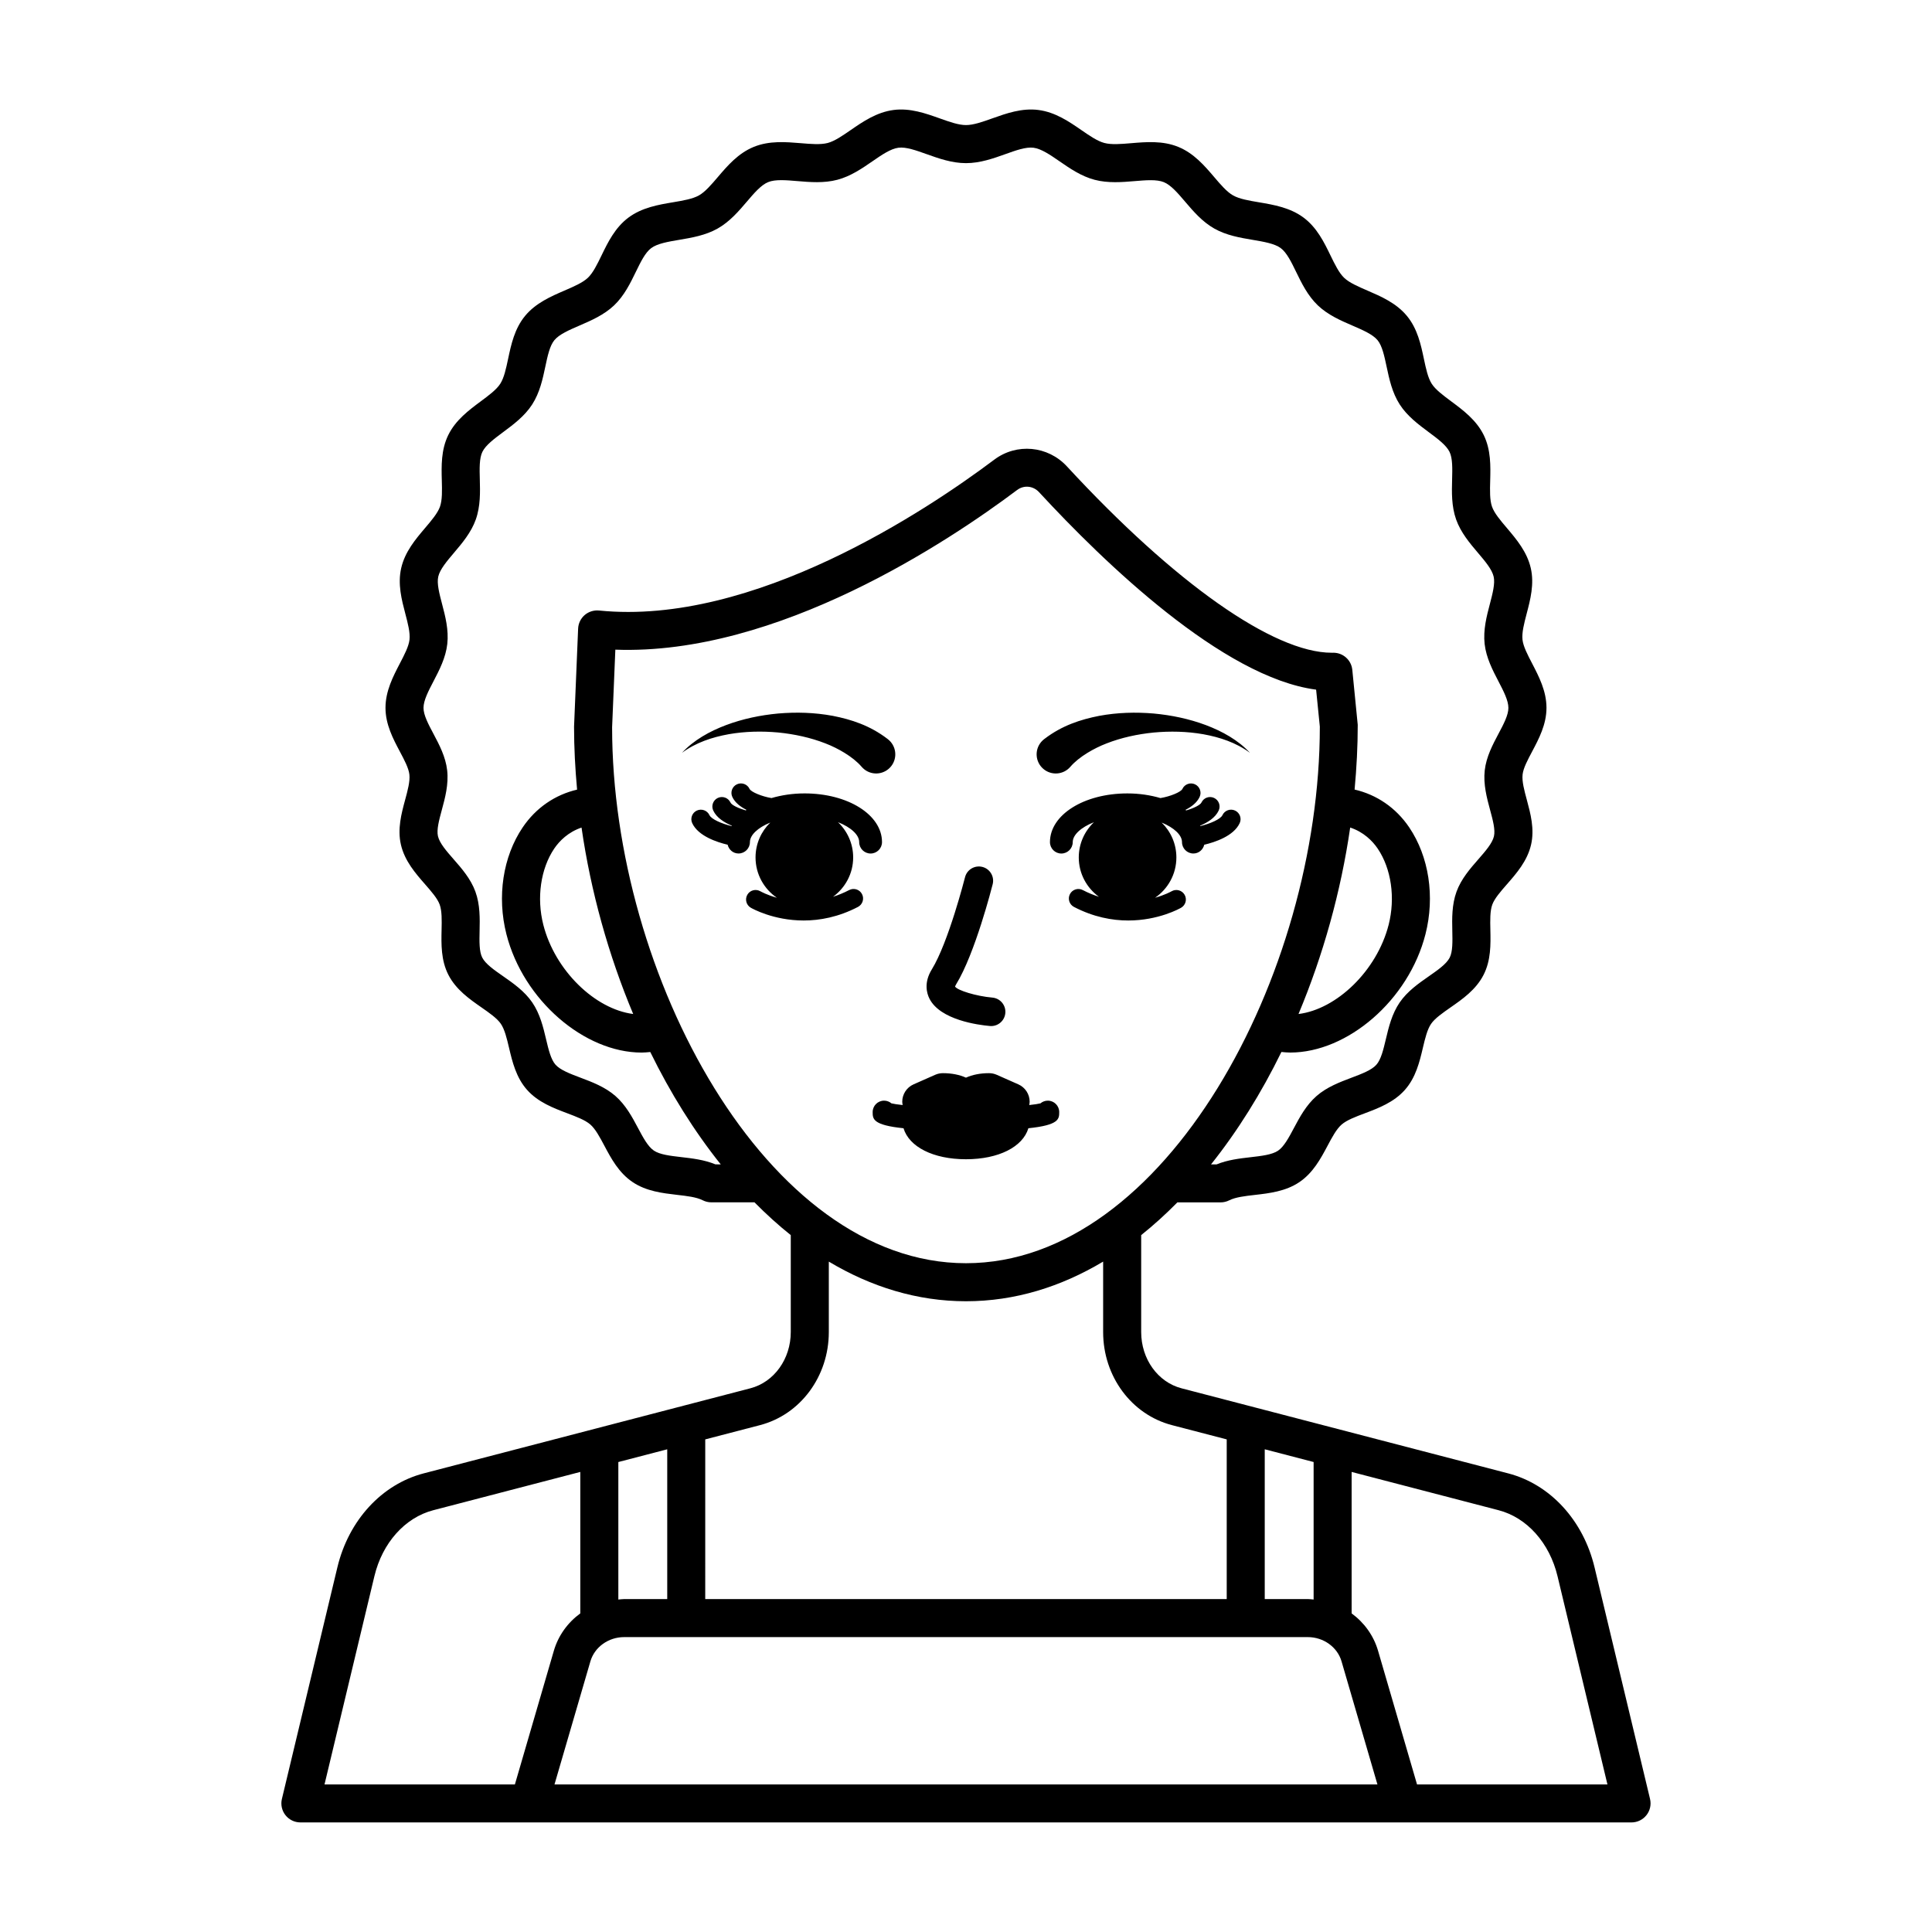
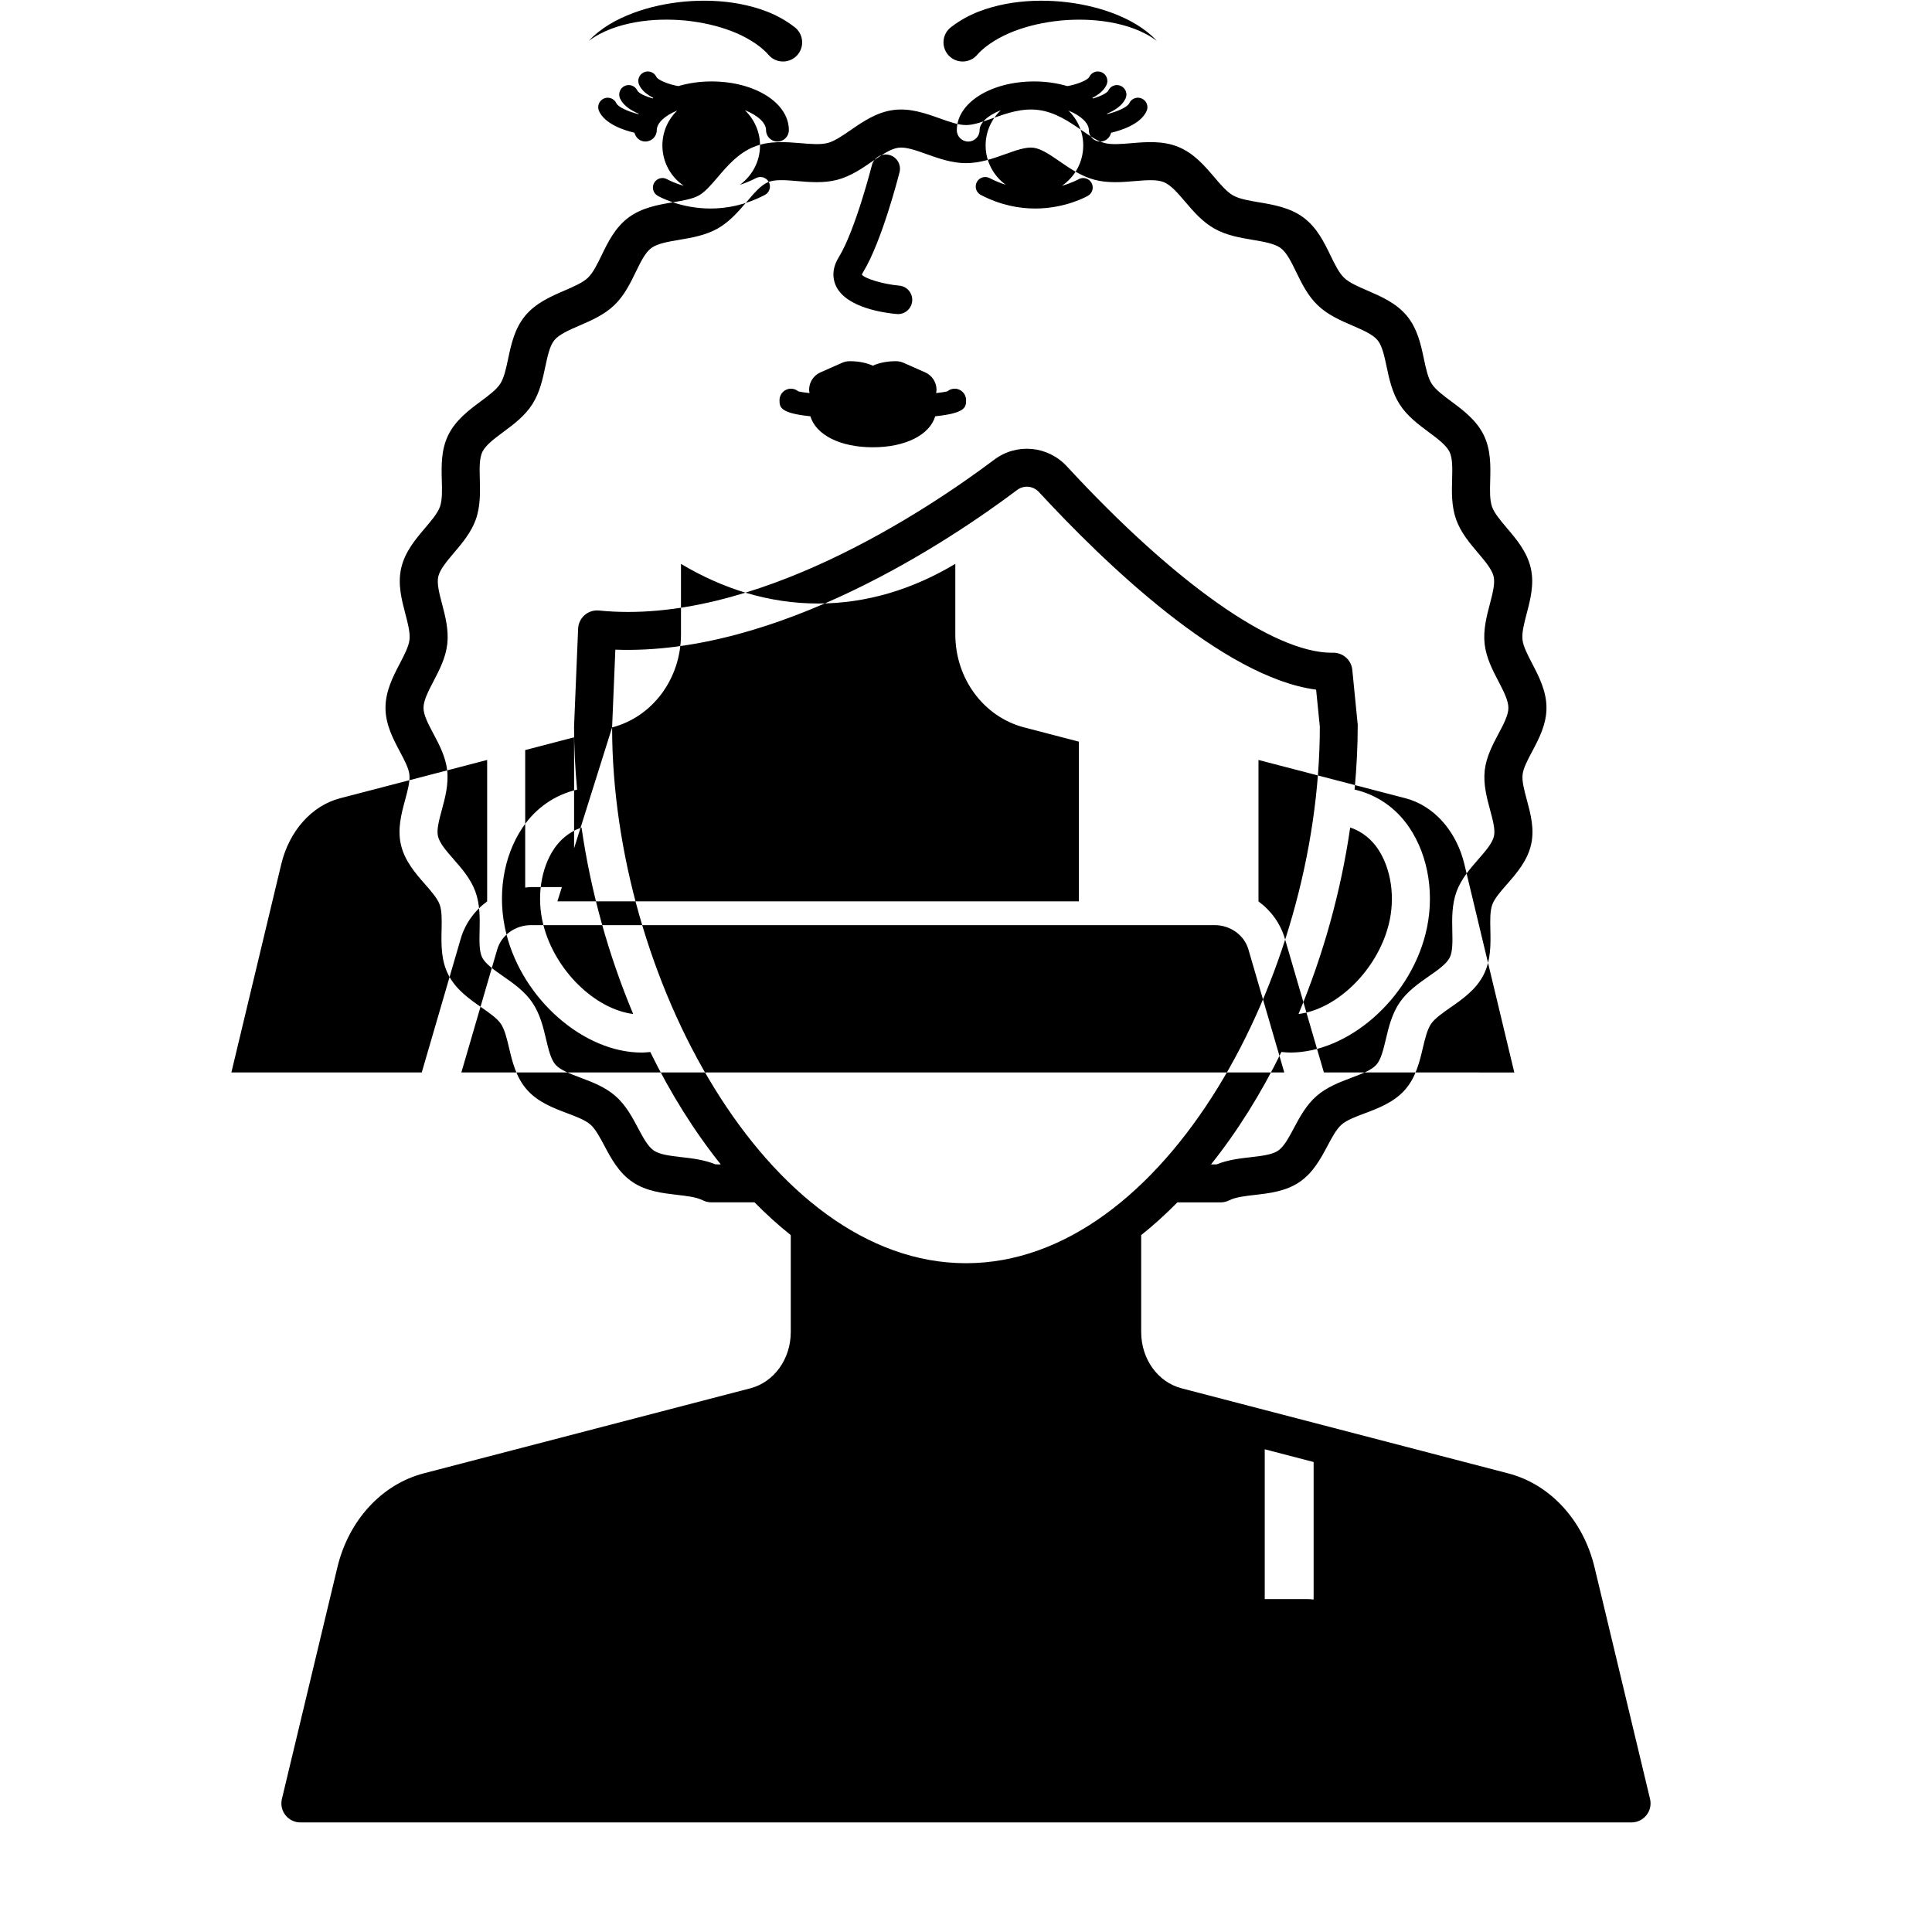
<svg xmlns="http://www.w3.org/2000/svg" fill="#000000" width="800px" height="800px" version="1.1" viewBox="144 144 512 512">
-   <path d="m581.28 620.75-14.711-61.398c-2.981-12.449-11.742-21.988-22.867-24.887l-86.562-22.543c-6.312-1.637-10.715-7.773-10.715-14.918v-25.688c3.312-2.637 6.508-5.547 9.594-8.672h11.461c0.793 0 1.57-0.188 2.277-0.543 1.656-0.84 4.156-1.133 6.805-1.434 3.812-0.438 8.137-0.934 11.766-3.379 3.664-2.465 5.688-6.269 7.477-9.625 1.211-2.281 2.363-4.438 3.723-5.629 1.367-1.195 3.695-2.07 6.164-3 3.602-1.359 7.684-2.898 10.598-6.18 2.918-3.281 3.91-7.457 4.781-11.141 0.594-2.516 1.16-4.879 2.176-6.371 1-1.461 3.016-2.863 5.152-4.356 3.164-2.199 6.746-4.695 8.754-8.621 1.984-3.867 1.891-8.133 1.812-11.898-0.059-2.59-0.113-5.039 0.508-6.738 0.59-1.617 2.188-3.449 3.883-5.387 2.527-2.887 5.391-6.164 6.391-10.473 0.965-4.18-0.145-8.27-1.117-11.883-0.684-2.531-1.332-4.922-1.125-6.742 0.188-1.684 1.32-3.812 2.516-6.062 1.785-3.367 3.812-7.18 3.812-11.602 0-4.445-2.016-8.316-3.793-11.734-1.215-2.336-2.367-4.539-2.562-6.32-0.211-1.879 0.43-4.32 1.105-6.906 0.965-3.672 2.062-7.836 1.086-12.074-0.988-4.32-3.824-7.66-6.32-10.609-1.719-2.023-3.34-3.934-3.945-5.648-0.629-1.773-0.562-4.285-0.488-6.941 0.098-3.805 0.215-8.109-1.711-12.047-1.949-3.977-5.477-6.602-8.586-8.914-2.148-1.598-4.184-3.109-5.188-4.668-1.02-1.586-1.539-4.035-2.09-6.633-0.789-3.734-1.684-7.969-4.496-11.367-2.82-3.418-6.867-5.164-10.441-6.707-2.481-1.07-4.82-2.082-6.188-3.383-1.371-1.309-2.469-3.566-3.633-5.957-1.676-3.453-3.578-7.367-7.144-10.02-3.57-2.648-7.938-3.387-11.785-4.039-2.676-0.453-5.207-0.879-6.879-1.828-1.656-0.934-3.285-2.848-5.012-4.875-2.516-2.949-5.363-6.293-9.516-7.984-4.117-1.684-8.543-1.309-12.422-0.984-2.715 0.23-5.277 0.449-7.168-0.055-1.836-0.484-3.906-1.91-6.098-3.422-3.223-2.223-6.879-4.742-11.371-5.32-4.375-0.566-8.527 0.914-12.184 2.215-2.574 0.918-5.012 1.785-7.008 1.785s-4.43-0.867-7.008-1.789c-3.652-1.301-7.805-2.781-12.176-2.211-4.488 0.582-8.145 3.098-11.367 5.32-2.191 1.512-4.262 2.941-6.094 3.426-1.895 0.492-4.453 0.281-7.164 0.051-3.891-0.32-8.301-0.699-12.422 0.98-4.156 1.691-7.004 5.035-9.52 7.984-1.727 2.023-3.359 3.938-5.012 4.875-1.672 0.945-4.199 1.371-6.875 1.824-3.852 0.648-8.215 1.387-11.781 4.035-3.57 2.652-5.473 6.566-7.152 10.023-1.16 2.387-2.258 4.648-3.633 5.953-1.367 1.301-3.707 2.312-6.188 3.383-3.574 1.543-7.625 3.293-10.449 6.711-2.809 3.402-3.703 7.633-4.496 11.367-0.551 2.598-1.07 5.051-2.094 6.637-1 1.555-3.031 3.066-5.18 4.66-3.113 2.316-6.641 4.938-8.59 8.918-1.93 3.938-1.812 8.242-1.711 12.043 0.074 2.66 0.141 5.168-0.488 6.945-0.609 1.719-2.231 3.629-3.949 5.652-2.5 2.945-5.336 6.285-6.324 10.609-0.973 4.242 0.121 8.402 1.086 12.078 0.68 2.59 1.32 5.031 1.113 6.906-0.203 1.781-1.348 3.984-2.566 6.316-1.777 3.418-3.797 7.289-3.797 11.738 0 4.422 2.027 8.234 3.812 11.598 1.199 2.254 2.328 4.383 2.519 6.07 0.203 1.816-0.445 4.207-1.129 6.734-0.977 3.609-2.082 7.703-1.113 11.875 1 4.309 3.859 7.586 6.387 10.473 1.691 1.934 3.289 3.762 3.879 5.379 0.621 1.703 0.566 4.152 0.508 6.742-0.082 3.766-0.176 8.027 1.805 11.891 2.012 3.926 5.594 6.422 8.754 8.625 2.133 1.484 4.148 2.894 5.144 4.348 1.02 1.492 1.582 3.863 2.176 6.371 0.871 3.684 1.863 7.856 4.777 11.141 2.918 3.281 7 4.82 10.602 6.18 2.469 0.93 4.797 1.812 6.164 3 1.363 1.191 2.508 3.344 3.723 5.625 1.785 3.359 3.812 7.164 7.477 9.629 3.625 2.445 7.949 2.941 11.766 3.387 2.648 0.301 5.144 0.59 6.809 1.434 0.707 0.359 1.484 0.547 2.277 0.547h11.449c3.094 3.129 6.297 6.043 9.617 8.688v25.68c0 7.144-4.406 13.277-10.715 14.918l-86.566 22.543c-11.121 2.902-19.883 12.438-22.867 24.887l-14.707 61.398c-0.359 1.5-0.012 3.086 0.945 4.297 0.953 1.211 2.414 1.918 3.957 1.918h352.76c1.543 0 3-0.707 3.957-1.918 0.961-1.203 1.312-2.789 0.953-4.289zm-102.11-92.676 12.953 3.375v36.441c-0.516-0.039-1.02-0.125-1.543-0.125h-11.41zm-145.58-75.512c-2.957-1.215-6.156-1.586-9.02-1.914-2.93-0.34-5.699-0.656-7.289-1.73-1.578-1.062-2.859-3.465-4.211-6.004-1.512-2.844-3.231-6.07-5.988-8.477-2.738-2.391-6.191-3.695-9.238-4.84-2.754-1.039-5.359-2.023-6.625-3.445-1.23-1.383-1.852-4-2.508-6.769-0.742-3.141-1.586-6.699-3.664-9.738-2.039-2.981-5.047-5.078-7.703-6.93-2.406-1.676-4.68-3.258-5.547-4.953-0.816-1.598-0.762-4.258-0.699-7.074 0.07-3.25 0.152-6.934-1.117-10.414-1.234-3.387-3.637-6.137-5.762-8.562-1.918-2.191-3.723-4.262-4.156-6.117-0.395-1.711 0.297-4.266 1.027-6.969 0.859-3.172 1.832-6.762 1.414-10.484-0.402-3.598-2.117-6.828-3.633-9.68-1.355-2.551-2.637-4.961-2.637-6.871 0-1.977 1.293-4.457 2.66-7.078 1.516-2.906 3.234-6.203 3.641-9.855 0.418-3.742-0.535-7.379-1.379-10.586-0.734-2.797-1.43-5.438-1.012-7.266 0.441-1.922 2.262-4.066 4.184-6.336 2.129-2.508 4.543-5.352 5.769-8.816 1.25-3.539 1.148-7.277 1.059-10.574-0.078-2.898-0.152-5.633 0.684-7.344 0.875-1.785 3.144-3.473 5.551-5.262 2.648-1.965 5.648-4.195 7.644-7.293 2.023-3.141 2.797-6.789 3.477-10.004 0.605-2.856 1.176-5.547 2.41-7.039 1.277-1.543 3.898-2.676 6.676-3.879 3.031-1.309 6.469-2.793 9.141-5.332 2.695-2.562 4.316-5.902 5.746-8.848 1.289-2.648 2.504-5.152 4.098-6.336 1.625-1.207 4.457-1.688 7.453-2.195 3.254-0.547 6.941-1.172 10.148-2.988 3.211-1.812 5.609-4.629 7.727-7.109 1.938-2.277 3.769-4.422 5.656-5.191 1.879-0.773 4.738-0.527 7.766-0.27 3.289 0.277 7.008 0.594 10.586-0.352 3.531-0.934 6.566-3.023 9.242-4.867 2.5-1.727 4.867-3.356 6.938-3.625 1.996-0.258 4.664 0.699 7.5 1.711 3.121 1.113 6.656 2.375 10.395 2.375 3.738 0 7.273-1.258 10.391-2.371 2.832-1.012 5.477-1.973 7.508-1.711 2.07 0.27 4.438 1.898 6.941 3.625 2.672 1.844 5.707 3.938 9.238 4.867 3.582 0.945 7.305 0.629 10.582 0.355 3.035-0.254 5.894-0.496 7.773 0.273 1.883 0.766 3.715 2.914 5.656 5.191 2.117 2.481 4.512 5.297 7.719 7.109 3.207 1.816 6.898 2.438 10.156 2.988 3 0.508 5.832 0.988 7.453 2.195 1.59 1.18 2.805 3.684 4.094 6.336 1.434 2.945 3.055 6.285 5.746 8.848 2.672 2.543 6.106 4.027 9.141 5.336 2.773 1.199 5.391 2.328 6.672 3.875 1.23 1.492 1.801 4.188 2.406 7.039 0.68 3.215 1.453 6.859 3.473 10 1.992 3.098 5 5.328 7.644 7.301 2.406 1.785 4.68 3.477 5.551 5.254 0.836 1.711 0.762 4.445 0.684 7.344-0.09 3.297-0.188 7.035 1.062 10.574 1.227 3.465 3.637 6.305 5.762 8.812 1.93 2.269 3.742 4.41 4.188 6.336 0.418 1.828-0.277 4.469-1.008 7.266-0.848 3.211-1.801 6.848-1.383 10.59 0.414 3.652 2.125 6.945 3.641 9.852 1.367 2.625 2.656 5.102 2.656 7.082 0 1.91-1.277 4.32-2.637 6.875-1.512 2.848-3.227 6.078-3.633 9.672v0.004c-0.414 3.723 0.562 7.316 1.418 10.488 0.734 2.707 1.422 5.262 1.023 6.981-0.43 1.852-2.238 3.922-4.152 6.113-2.125 2.43-4.531 5.18-5.766 8.57-1.266 3.477-1.188 7.16-1.117 10.406 0.062 2.816 0.121 5.481-0.699 7.082-0.871 1.691-3.141 3.273-5.543 4.949-2.656 1.852-5.668 3.945-7.715 6.938-2.066 3.031-2.914 6.59-3.656 9.727-0.66 2.769-1.277 5.383-2.516 6.769-1.266 1.426-3.867 2.406-6.621 3.445-3.047 1.152-6.5 2.449-9.238 4.848-2.754 2.406-4.473 5.633-5.988 8.477-1.352 2.543-2.633 4.941-4.211 6.008-1.59 1.066-4.356 1.387-7.285 1.723-2.863 0.328-6.062 0.695-9.02 1.91h-1.457c7.055-8.844 13.332-18.902 18.66-29.801 0.777 0.074 1.559 0.152 2.344 0.152 15.164 0 31.375-13.859 35.832-31.359 2.543-9.977 0.93-20.562-4.309-28.316-3.551-5.254-8.66-8.672-14.473-10.02 0.531-5.738 0.836-11.473 0.832-17.156l-1.438-14.562c-0.254-2.582-2.426-4.543-5.012-4.543-0.152 0-0.297 0.004-0.441 0.004-15.398 0-41.59-18.418-70.184-49.391-5.059-5.473-13.332-6.231-19.254-1.773-17.855 13.41-63.828 44.121-104.73 39.973-1.363-0.133-2.762 0.297-3.812 1.203-1.047 0.906-1.676 2.211-1.734 3.598l-1.078 25.988c0 5.519 0.293 11.094 0.805 16.676-5.789 1.355-10.875 4.766-14.418 10.008-5.242 7.754-6.852 18.34-4.309 28.316 4.461 17.5 20.668 31.359 35.832 31.359 0.766 0 1.527-0.078 2.289-0.148 5.332 10.891 11.617 20.949 18.684 29.793zm154.53-39.84c6.523-15.57 11.227-32.402 13.695-49.414 3.535 1.16 5.91 3.539 7.293 5.582 3.602 5.324 4.715 13.059 2.898 20.184-3.113 12.203-13.824 22.418-23.887 23.648zm-176.32-0.004c-10.055-1.266-20.715-11.465-23.816-23.648-1.816-7.121-0.707-14.855 2.891-20.184 1.375-2.031 3.734-4.402 7.238-5.566 2.453 16.984 7.152 33.816 13.688 49.398zm-5.586-75.945 0.859-20.605c43.012 1.574 88.418-28.75 106.47-42.312 1.812-1.359 4.246-1.117 5.801 0.555 17.219 18.652 48.738 49.125 73.441 52.352l0.984 9.801c0 65.758-40.965 142.2-93.773 142.2-52.812 0-93.777-76.438-93.781-141.99zm24.684 188.68 14.492-3.773c10.746-2.793 18.254-12.941 18.254-24.668v-18.672c11.207 6.695 23.422 10.504 36.352 10.504s25.145-3.809 36.348-10.508v18.676c0 11.73 7.508 21.875 18.254 24.668l14.496 3.773v42.316h-138.2zm-23.031 6 12.957-3.375v39.691h-11.41c-0.523 0-1.031 0.086-1.547 0.125zm-27.414 85.438h-50.453l13.219-55.184c2.113-8.828 8.094-15.527 15.605-17.484l38.961-10.148v37.488c-3.305 2.414-5.824 5.844-7.004 9.887zm10.496 0 9.512-32.613c1.105-3.789 4.789-6.43 8.953-6.43h181.16c4.168 0 7.848 2.641 8.949 6.43l9.512 32.613zm228.58 0-10.332-35.434c-1.18-4.047-3.695-7.477-7-9.891v-37.488l38.961 10.148c7.512 1.957 13.492 8.66 15.605 17.484l13.227 55.184zm-129.22-208.25c-0.695-1.383-1.535-4.227 0.633-7.742 4.41-7.156 8.754-24.25 8.801-24.422 0.508-2.023 2.57-3.246 4.59-2.738 2.023 0.508 3.25 2.562 2.738 4.59-0.188 0.746-4.672 18.391-9.691 26.535-0.25 0.402-0.273 0.59-0.273 0.594 0.617 0.984 5.535 2.535 9.883 2.914 2.078 0.184 3.617 2.012 3.434 4.094-0.172 1.969-1.82 3.449-3.758 3.449-0.113 0-0.223-0.004-0.336-0.016-3.039-0.266-13.164-1.574-16.02-7.258zm-53.207-70.066c-4.344 0.785-8.688 2.199-12.363 4.922-0.004 0-0.004 0.004-0.008 0.004 3.117-3.367 7.328-5.703 11.699-7.352 4.398-1.648 9.066-2.625 13.812-3.066 4.746-0.402 9.609-0.281 14.492 0.629 4.863 0.953 9.816 2.547 14.43 6.078l0.113 0.09c2.223 1.703 2.644 4.887 0.945 7.109-1.703 2.223-4.887 2.648-7.113 0.945-0.277-0.215-0.543-0.469-0.762-0.723-1.172-1.363-2.758-2.609-4.555-3.711-1.566-0.961-3.285-1.816-5.082-2.508-3.887-1.512-8.129-2.441-12.465-2.875-4.34-0.395-8.777-0.309-13.145 0.457zm83.383 9.176c-2.125-1.824-2.367-5.027-0.539-7.152 0.227-0.262 0.477-0.496 0.742-0.703l0.137-0.102c4.613-3.531 9.566-5.125 14.43-6.078 4.879-0.91 9.742-1.031 14.492-0.629 4.742 0.441 9.41 1.418 13.812 3.066 4.367 1.652 8.582 3.984 11.699 7.352-0.004 0-0.004-0.004-0.008-0.004-3.676-2.723-8.023-4.137-12.363-4.922-4.367-0.766-8.805-0.852-13.145-0.453-4.336 0.434-8.578 1.359-12.465 2.875-1.793 0.691-3.516 1.547-5.082 2.508-1.797 1.102-3.383 2.348-4.555 3.711-1.828 2.117-5.031 2.359-7.156 0.531zm-20.496 103.46c-8.672 0-15.055-3.281-16.547-8.215-8.164-0.84-8.176-2.481-8.176-4.293 0-1.668 1.352-3.019 3.023-3.019 0.746 0 1.426 0.266 1.953 0.715 0.562 0.145 1.598 0.297 2.973 0.449-0.039-0.293-0.109-0.57-0.109-0.875 0-1.992 1.176-3.805 3-4.609l5.731-2.535c0.641-0.281 1.336-0.43 2.035-0.43 2.344 0 4.422 0.422 6.117 1.188 1.691-0.762 3.773-1.188 6.117-1.188 0.703 0 1.398 0.148 2.035 0.43l5.731 2.535c1.824 0.809 3 2.617 3 4.609 0 0.305-0.07 0.586-0.109 0.875 1.375-0.148 2.406-0.305 2.969-0.449 0.527-0.449 1.211-0.715 1.953-0.715 1.668 0 3.019 1.352 3.019 3.019 0 1.812-0.012 3.453-8.172 4.293-1.484 4.934-7.867 8.215-16.543 8.215zm-33.906-89.32c2.465 2.356 4.016 5.656 4.016 9.336 0 4.293-2.117 8.07-5.336 10.426 1.395-0.449 2.824-1.023 4.281-1.781 1.238-0.648 2.758-0.164 3.398 1.07s0.164 2.754-1.07 3.398c-5.188 2.703-10.125 3.598-14.387 3.598-8.035 0-13.664-3.18-14.02-3.387-1.199-0.695-1.605-2.231-0.914-3.434 0.688-1.207 2.231-1.617 3.434-0.934 0.168 0.094 1.785 0.996 4.402 1.73-3.414-2.328-5.66-6.246-5.66-10.688 0-3.625 1.5-6.891 3.902-9.242-3.305 1.355-5.391 3.316-5.391 5.176 0 1.672-1.352 3.023-3.023 3.023-1.422 0-2.559-1-2.883-2.324-2.863-0.676-7.789-2.301-9.379-5.703-0.59-1.262-0.043-2.762 1.219-3.348 1.266-0.582 2.762-0.039 3.348 1.219 0.5 1.07 3.207 2.242 5.859 2.898 0.02-0.039 0.035-0.078 0.055-0.117-2.008-0.84-4.027-2.106-4.914-4.004-0.59-1.262-0.043-2.762 1.219-3.348 1.27-0.586 2.758-0.035 3.348 1.219 0.328 0.707 2.133 1.535 4.043 2.09 0.066-0.047 0.125-0.098 0.191-0.145-1.578-0.801-3.035-1.898-3.746-3.422-0.59-1.262-0.043-2.762 1.219-3.348 1.258-0.59 2.762-0.039 3.348 1.219 0.379 0.812 3.246 2.004 5.809 2.426 2.652-0.773 5.598-1.234 8.766-1.234 11.508 0 20.523 5.668 20.523 12.906 0 1.672-1.352 3.023-3.023 3.023s-3.023-1.352-3.023-3.023c0.004-1.91-2.168-3.922-5.609-5.277zm106.44 0.262c-1.59 3.406-6.516 5.027-9.383 5.707-0.324 1.324-1.461 2.324-2.879 2.324-1.668 0-3.019-1.352-3.019-3.023 0-1.859-2.086-3.82-5.391-5.176 2.402 2.348 3.902 5.617 3.902 9.242 0 4.441-2.242 8.355-5.652 10.688 2.609-0.738 4.227-1.633 4.398-1.727 1.188-0.684 2.734-0.281 3.434 0.93 0.695 1.203 0.285 2.738-0.914 3.434-0.355 0.203-5.984 3.387-14.016 3.387-4.262 0-9.199-0.895-14.391-3.598-1.23-0.641-1.711-2.164-1.066-3.398 0.645-1.238 2.176-1.703 3.398-1.07 1.457 0.762 2.887 1.336 4.281 1.785-3.223-2.352-5.34-6.133-5.34-10.426 0-3.68 1.555-6.981 4.019-9.336-3.445 1.355-5.617 3.371-5.617 5.273 0 1.672-1.352 3.023-3.019 3.023-1.668 0-3.019-1.352-3.019-3.023 0-7.238 9.012-12.906 20.52-12.906 3.168 0 6.109 0.461 8.766 1.234 2.617-0.434 5.434-1.605 5.812-2.426 0.59-1.266 2.098-1.801 3.344-1.219 1.266 0.59 1.812 2.086 1.219 3.348-0.711 1.523-2.168 2.621-3.75 3.422 0.066 0.047 0.129 0.102 0.195 0.148 2-0.582 3.738-1.441 4.043-2.094 0.586-1.266 2.09-1.801 3.344-1.219 1.266 0.59 1.812 2.086 1.219 3.348-0.887 1.898-2.91 3.164-4.918 4.004 0.02 0.039 0.035 0.078 0.055 0.113 2.652-0.656 5.363-1.828 5.859-2.898 0.59-1.262 2.098-1.801 3.344-1.219 1.27 0.59 1.812 2.086 1.223 3.348z" />
+   <path d="m581.28 620.75-14.711-61.398c-2.981-12.449-11.742-21.988-22.867-24.887l-86.562-22.543c-6.312-1.637-10.715-7.773-10.715-14.918v-25.688c3.312-2.637 6.508-5.547 9.594-8.672h11.461c0.793 0 1.57-0.188 2.277-0.543 1.656-0.84 4.156-1.133 6.805-1.434 3.812-0.438 8.137-0.934 11.766-3.379 3.664-2.465 5.688-6.269 7.477-9.625 1.211-2.281 2.363-4.438 3.723-5.629 1.367-1.195 3.695-2.07 6.164-3 3.602-1.359 7.684-2.898 10.598-6.18 2.918-3.281 3.91-7.457 4.781-11.141 0.594-2.516 1.16-4.879 2.176-6.371 1-1.461 3.016-2.863 5.152-4.356 3.164-2.199 6.746-4.695 8.754-8.621 1.984-3.867 1.891-8.133 1.812-11.898-0.059-2.59-0.113-5.039 0.508-6.738 0.59-1.617 2.188-3.449 3.883-5.387 2.527-2.887 5.391-6.164 6.391-10.473 0.965-4.18-0.145-8.27-1.117-11.883-0.684-2.531-1.332-4.922-1.125-6.742 0.188-1.684 1.32-3.812 2.516-6.062 1.785-3.367 3.812-7.18 3.812-11.602 0-4.445-2.016-8.316-3.793-11.734-1.215-2.336-2.367-4.539-2.562-6.32-0.211-1.879 0.43-4.32 1.105-6.906 0.965-3.672 2.062-7.836 1.086-12.074-0.988-4.32-3.824-7.66-6.32-10.609-1.719-2.023-3.34-3.934-3.945-5.648-0.629-1.773-0.562-4.285-0.488-6.941 0.098-3.805 0.215-8.109-1.711-12.047-1.949-3.977-5.477-6.602-8.586-8.914-2.148-1.598-4.184-3.109-5.188-4.668-1.02-1.586-1.539-4.035-2.09-6.633-0.789-3.734-1.684-7.969-4.496-11.367-2.82-3.418-6.867-5.164-10.441-6.707-2.481-1.07-4.82-2.082-6.188-3.383-1.371-1.309-2.469-3.566-3.633-5.957-1.676-3.453-3.578-7.367-7.144-10.02-3.57-2.648-7.938-3.387-11.785-4.039-2.676-0.453-5.207-0.879-6.879-1.828-1.656-0.934-3.285-2.848-5.012-4.875-2.516-2.949-5.363-6.293-9.516-7.984-4.117-1.684-8.543-1.309-12.422-0.984-2.715 0.23-5.277 0.449-7.168-0.055-1.836-0.484-3.906-1.91-6.098-3.422-3.223-2.223-6.879-4.742-11.371-5.32-4.375-0.566-8.527 0.914-12.184 2.215-2.574 0.918-5.012 1.785-7.008 1.785s-4.43-0.867-7.008-1.789c-3.652-1.301-7.805-2.781-12.176-2.211-4.488 0.582-8.145 3.098-11.367 5.32-2.191 1.512-4.262 2.941-6.094 3.426-1.895 0.492-4.453 0.281-7.164 0.051-3.891-0.32-8.301-0.699-12.422 0.98-4.156 1.691-7.004 5.035-9.52 7.984-1.727 2.023-3.359 3.938-5.012 4.875-1.672 0.945-4.199 1.371-6.875 1.824-3.852 0.648-8.215 1.387-11.781 4.035-3.57 2.652-5.473 6.566-7.152 10.023-1.16 2.387-2.258 4.648-3.633 5.953-1.367 1.301-3.707 2.312-6.188 3.383-3.574 1.543-7.625 3.293-10.449 6.711-2.809 3.402-3.703 7.633-4.496 11.367-0.551 2.598-1.07 5.051-2.094 6.637-1 1.555-3.031 3.066-5.18 4.66-3.113 2.316-6.641 4.938-8.59 8.918-1.93 3.938-1.812 8.242-1.711 12.043 0.074 2.66 0.141 5.168-0.488 6.945-0.609 1.719-2.231 3.629-3.949 5.652-2.5 2.945-5.336 6.285-6.324 10.609-0.973 4.242 0.121 8.402 1.086 12.078 0.68 2.59 1.32 5.031 1.113 6.906-0.203 1.781-1.348 3.984-2.566 6.316-1.777 3.418-3.797 7.289-3.797 11.738 0 4.422 2.027 8.234 3.812 11.598 1.199 2.254 2.328 4.383 2.519 6.07 0.203 1.816-0.445 4.207-1.129 6.734-0.977 3.609-2.082 7.703-1.113 11.875 1 4.309 3.859 7.586 6.387 10.473 1.691 1.934 3.289 3.762 3.879 5.379 0.621 1.703 0.566 4.152 0.508 6.742-0.082 3.766-0.176 8.027 1.805 11.891 2.012 3.926 5.594 6.422 8.754 8.625 2.133 1.484 4.148 2.894 5.144 4.348 1.02 1.492 1.582 3.863 2.176 6.371 0.871 3.684 1.863 7.856 4.777 11.141 2.918 3.281 7 4.82 10.602 6.18 2.469 0.93 4.797 1.812 6.164 3 1.363 1.191 2.508 3.344 3.723 5.625 1.785 3.359 3.812 7.164 7.477 9.629 3.625 2.445 7.949 2.941 11.766 3.387 2.648 0.301 5.144 0.59 6.809 1.434 0.707 0.359 1.484 0.547 2.277 0.547h11.449c3.094 3.129 6.297 6.043 9.617 8.688v25.68c0 7.144-4.406 13.277-10.715 14.918l-86.566 22.543c-11.121 2.902-19.883 12.438-22.867 24.887l-14.707 61.398c-0.359 1.5-0.012 3.086 0.945 4.297 0.953 1.211 2.414 1.918 3.957 1.918h352.76c1.543 0 3-0.707 3.957-1.918 0.961-1.203 1.312-2.789 0.953-4.289zm-102.11-92.676 12.953 3.375v36.441c-0.516-0.039-1.02-0.125-1.543-0.125h-11.41zm-145.58-75.512c-2.957-1.215-6.156-1.586-9.02-1.914-2.93-0.34-5.699-0.656-7.289-1.73-1.578-1.062-2.859-3.465-4.211-6.004-1.512-2.844-3.231-6.07-5.988-8.477-2.738-2.391-6.191-3.695-9.238-4.84-2.754-1.039-5.359-2.023-6.625-3.445-1.23-1.383-1.852-4-2.508-6.769-0.742-3.141-1.586-6.699-3.664-9.738-2.039-2.981-5.047-5.078-7.703-6.93-2.406-1.676-4.68-3.258-5.547-4.953-0.816-1.598-0.762-4.258-0.699-7.074 0.07-3.25 0.152-6.934-1.117-10.414-1.234-3.387-3.637-6.137-5.762-8.562-1.918-2.191-3.723-4.262-4.156-6.117-0.395-1.711 0.297-4.266 1.027-6.969 0.859-3.172 1.832-6.762 1.414-10.484-0.402-3.598-2.117-6.828-3.633-9.68-1.355-2.551-2.637-4.961-2.637-6.871 0-1.977 1.293-4.457 2.66-7.078 1.516-2.906 3.234-6.203 3.641-9.855 0.418-3.742-0.535-7.379-1.379-10.586-0.734-2.797-1.43-5.438-1.012-7.266 0.441-1.922 2.262-4.066 4.184-6.336 2.129-2.508 4.543-5.352 5.769-8.816 1.25-3.539 1.148-7.277 1.059-10.574-0.078-2.898-0.152-5.633 0.684-7.344 0.875-1.785 3.144-3.473 5.551-5.262 2.648-1.965 5.648-4.195 7.644-7.293 2.023-3.141 2.797-6.789 3.477-10.004 0.605-2.856 1.176-5.547 2.41-7.039 1.277-1.543 3.898-2.676 6.676-3.879 3.031-1.309 6.469-2.793 9.141-5.332 2.695-2.562 4.316-5.902 5.746-8.848 1.289-2.648 2.504-5.152 4.098-6.336 1.625-1.207 4.457-1.688 7.453-2.195 3.254-0.547 6.941-1.172 10.148-2.988 3.211-1.812 5.609-4.629 7.727-7.109 1.938-2.277 3.769-4.422 5.656-5.191 1.879-0.773 4.738-0.527 7.766-0.27 3.289 0.277 7.008 0.594 10.586-0.352 3.531-0.934 6.566-3.023 9.242-4.867 2.5-1.727 4.867-3.356 6.938-3.625 1.996-0.258 4.664 0.699 7.5 1.711 3.121 1.113 6.656 2.375 10.395 2.375 3.738 0 7.273-1.258 10.391-2.371 2.832-1.012 5.477-1.973 7.508-1.711 2.07 0.27 4.438 1.898 6.941 3.625 2.672 1.844 5.707 3.938 9.238 4.867 3.582 0.945 7.305 0.629 10.582 0.355 3.035-0.254 5.894-0.496 7.773 0.273 1.883 0.766 3.715 2.914 5.656 5.191 2.117 2.481 4.512 5.297 7.719 7.109 3.207 1.816 6.898 2.438 10.156 2.988 3 0.508 5.832 0.988 7.453 2.195 1.59 1.18 2.805 3.684 4.094 6.336 1.434 2.945 3.055 6.285 5.746 8.848 2.672 2.543 6.106 4.027 9.141 5.336 2.773 1.199 5.391 2.328 6.672 3.875 1.23 1.492 1.801 4.188 2.406 7.039 0.68 3.215 1.453 6.859 3.473 10 1.992 3.098 5 5.328 7.644 7.301 2.406 1.785 4.68 3.477 5.551 5.254 0.836 1.711 0.762 4.445 0.684 7.344-0.09 3.297-0.188 7.035 1.062 10.574 1.227 3.465 3.637 6.305 5.762 8.812 1.93 2.269 3.742 4.41 4.188 6.336 0.418 1.828-0.277 4.469-1.008 7.266-0.848 3.211-1.801 6.848-1.383 10.59 0.414 3.652 2.125 6.945 3.641 9.852 1.367 2.625 2.656 5.102 2.656 7.082 0 1.91-1.277 4.32-2.637 6.875-1.512 2.848-3.227 6.078-3.633 9.672v0.004c-0.414 3.723 0.562 7.316 1.418 10.488 0.734 2.707 1.422 5.262 1.023 6.981-0.43 1.852-2.238 3.922-4.152 6.113-2.125 2.43-4.531 5.18-5.766 8.57-1.266 3.477-1.188 7.16-1.117 10.406 0.062 2.816 0.121 5.481-0.699 7.082-0.871 1.691-3.141 3.273-5.543 4.949-2.656 1.852-5.668 3.945-7.715 6.938-2.066 3.031-2.914 6.59-3.656 9.727-0.66 2.769-1.277 5.383-2.516 6.769-1.266 1.426-3.867 2.406-6.621 3.445-3.047 1.152-6.5 2.449-9.238 4.848-2.754 2.406-4.473 5.633-5.988 8.477-1.352 2.543-2.633 4.941-4.211 6.008-1.59 1.066-4.356 1.387-7.285 1.723-2.863 0.328-6.062 0.695-9.02 1.91h-1.457c7.055-8.844 13.332-18.902 18.66-29.801 0.777 0.074 1.559 0.152 2.344 0.152 15.164 0 31.375-13.859 35.832-31.359 2.543-9.977 0.93-20.562-4.309-28.316-3.551-5.254-8.66-8.672-14.473-10.02 0.531-5.738 0.836-11.473 0.832-17.156l-1.438-14.562c-0.254-2.582-2.426-4.543-5.012-4.543-0.152 0-0.297 0.004-0.441 0.004-15.398 0-41.59-18.418-70.184-49.391-5.059-5.473-13.332-6.231-19.254-1.773-17.855 13.41-63.828 44.121-104.73 39.973-1.363-0.133-2.762 0.297-3.812 1.203-1.047 0.906-1.676 2.211-1.734 3.598l-1.078 25.988c0 5.519 0.293 11.094 0.805 16.676-5.789 1.355-10.875 4.766-14.418 10.008-5.242 7.754-6.852 18.34-4.309 28.316 4.461 17.5 20.668 31.359 35.832 31.359 0.766 0 1.527-0.078 2.289-0.148 5.332 10.891 11.617 20.949 18.684 29.793zm154.53-39.84c6.523-15.57 11.227-32.402 13.695-49.414 3.535 1.16 5.91 3.539 7.293 5.582 3.602 5.324 4.715 13.059 2.898 20.184-3.113 12.203-13.824 22.418-23.887 23.648zm-176.32-0.004c-10.055-1.266-20.715-11.465-23.816-23.648-1.816-7.121-0.707-14.855 2.891-20.184 1.375-2.031 3.734-4.402 7.238-5.566 2.453 16.984 7.152 33.816 13.688 49.398zm-5.586-75.945 0.859-20.605c43.012 1.574 88.418-28.75 106.47-42.312 1.812-1.359 4.246-1.117 5.801 0.555 17.219 18.652 48.738 49.125 73.441 52.352l0.984 9.801c0 65.758-40.965 142.2-93.773 142.2-52.812 0-93.777-76.438-93.781-141.99zc10.746-2.793 18.254-12.941 18.254-24.668v-18.672c11.207 6.695 23.422 10.504 36.352 10.504s25.145-3.809 36.348-10.508v18.676c0 11.73 7.508 21.875 18.254 24.668l14.496 3.773v42.316h-138.2zm-23.031 6 12.957-3.375v39.691h-11.41c-0.523 0-1.031 0.086-1.547 0.125zm-27.414 85.438h-50.453l13.219-55.184c2.113-8.828 8.094-15.527 15.605-17.484l38.961-10.148v37.488c-3.305 2.414-5.824 5.844-7.004 9.887zm10.496 0 9.512-32.613c1.105-3.789 4.789-6.43 8.953-6.43h181.16c4.168 0 7.848 2.641 8.949 6.43l9.512 32.613zm228.58 0-10.332-35.434c-1.18-4.047-3.695-7.477-7-9.891v-37.488l38.961 10.148c7.512 1.957 13.492 8.66 15.605 17.484l13.227 55.184zm-129.22-208.25c-0.695-1.383-1.535-4.227 0.633-7.742 4.41-7.156 8.754-24.25 8.801-24.422 0.508-2.023 2.57-3.246 4.59-2.738 2.023 0.508 3.25 2.562 2.738 4.59-0.188 0.746-4.672 18.391-9.691 26.535-0.25 0.402-0.273 0.59-0.273 0.594 0.617 0.984 5.535 2.535 9.883 2.914 2.078 0.184 3.617 2.012 3.434 4.094-0.172 1.969-1.82 3.449-3.758 3.449-0.113 0-0.223-0.004-0.336-0.016-3.039-0.266-13.164-1.574-16.02-7.258zm-53.207-70.066c-4.344 0.785-8.688 2.199-12.363 4.922-0.004 0-0.004 0.004-0.008 0.004 3.117-3.367 7.328-5.703 11.699-7.352 4.398-1.648 9.066-2.625 13.812-3.066 4.746-0.402 9.609-0.281 14.492 0.629 4.863 0.953 9.816 2.547 14.43 6.078l0.113 0.09c2.223 1.703 2.644 4.887 0.945 7.109-1.703 2.223-4.887 2.648-7.113 0.945-0.277-0.215-0.543-0.469-0.762-0.723-1.172-1.363-2.758-2.609-4.555-3.711-1.566-0.961-3.285-1.816-5.082-2.508-3.887-1.512-8.129-2.441-12.465-2.875-4.34-0.395-8.777-0.309-13.145 0.457zm83.383 9.176c-2.125-1.824-2.367-5.027-0.539-7.152 0.227-0.262 0.477-0.496 0.742-0.703l0.137-0.102c4.613-3.531 9.566-5.125 14.43-6.078 4.879-0.91 9.742-1.031 14.492-0.629 4.742 0.441 9.41 1.418 13.812 3.066 4.367 1.652 8.582 3.984 11.699 7.352-0.004 0-0.004-0.004-0.008-0.004-3.676-2.723-8.023-4.137-12.363-4.922-4.367-0.766-8.805-0.852-13.145-0.453-4.336 0.434-8.578 1.359-12.465 2.875-1.793 0.691-3.516 1.547-5.082 2.508-1.797 1.102-3.383 2.348-4.555 3.711-1.828 2.117-5.031 2.359-7.156 0.531zm-20.496 103.46c-8.672 0-15.055-3.281-16.547-8.215-8.164-0.84-8.176-2.481-8.176-4.293 0-1.668 1.352-3.019 3.023-3.019 0.746 0 1.426 0.266 1.953 0.715 0.562 0.145 1.598 0.297 2.973 0.449-0.039-0.293-0.109-0.57-0.109-0.875 0-1.992 1.176-3.805 3-4.609l5.731-2.535c0.641-0.281 1.336-0.43 2.035-0.43 2.344 0 4.422 0.422 6.117 1.188 1.691-0.762 3.773-1.188 6.117-1.188 0.703 0 1.398 0.148 2.035 0.43l5.731 2.535c1.824 0.809 3 2.617 3 4.609 0 0.305-0.07 0.586-0.109 0.875 1.375-0.148 2.406-0.305 2.969-0.449 0.527-0.449 1.211-0.715 1.953-0.715 1.668 0 3.019 1.352 3.019 3.019 0 1.812-0.012 3.453-8.172 4.293-1.484 4.934-7.867 8.215-16.543 8.215zm-33.906-89.32c2.465 2.356 4.016 5.656 4.016 9.336 0 4.293-2.117 8.07-5.336 10.426 1.395-0.449 2.824-1.023 4.281-1.781 1.238-0.648 2.758-0.164 3.398 1.07s0.164 2.754-1.07 3.398c-5.188 2.703-10.125 3.598-14.387 3.598-8.035 0-13.664-3.18-14.02-3.387-1.199-0.695-1.605-2.231-0.914-3.434 0.688-1.207 2.231-1.617 3.434-0.934 0.168 0.094 1.785 0.996 4.402 1.73-3.414-2.328-5.66-6.246-5.66-10.688 0-3.625 1.5-6.891 3.902-9.242-3.305 1.355-5.391 3.316-5.391 5.176 0 1.672-1.352 3.023-3.023 3.023-1.422 0-2.559-1-2.883-2.324-2.863-0.676-7.789-2.301-9.379-5.703-0.59-1.262-0.043-2.762 1.219-3.348 1.266-0.582 2.762-0.039 3.348 1.219 0.5 1.07 3.207 2.242 5.859 2.898 0.02-0.039 0.035-0.078 0.055-0.117-2.008-0.84-4.027-2.106-4.914-4.004-0.59-1.262-0.043-2.762 1.219-3.348 1.27-0.586 2.758-0.035 3.348 1.219 0.328 0.707 2.133 1.535 4.043 2.09 0.066-0.047 0.125-0.098 0.191-0.145-1.578-0.801-3.035-1.898-3.746-3.422-0.59-1.262-0.043-2.762 1.219-3.348 1.258-0.59 2.762-0.039 3.348 1.219 0.379 0.812 3.246 2.004 5.809 2.426 2.652-0.773 5.598-1.234 8.766-1.234 11.508 0 20.523 5.668 20.523 12.906 0 1.672-1.352 3.023-3.023 3.023s-3.023-1.352-3.023-3.023c0.004-1.91-2.168-3.922-5.609-5.277zm106.44 0.262c-1.59 3.406-6.516 5.027-9.383 5.707-0.324 1.324-1.461 2.324-2.879 2.324-1.668 0-3.019-1.352-3.019-3.023 0-1.859-2.086-3.82-5.391-5.176 2.402 2.348 3.902 5.617 3.902 9.242 0 4.441-2.242 8.355-5.652 10.688 2.609-0.738 4.227-1.633 4.398-1.727 1.188-0.684 2.734-0.281 3.434 0.93 0.695 1.203 0.285 2.738-0.914 3.434-0.355 0.203-5.984 3.387-14.016 3.387-4.262 0-9.199-0.895-14.391-3.598-1.23-0.641-1.711-2.164-1.066-3.398 0.645-1.238 2.176-1.703 3.398-1.07 1.457 0.762 2.887 1.336 4.281 1.785-3.223-2.352-5.34-6.133-5.34-10.426 0-3.68 1.555-6.981 4.019-9.336-3.445 1.355-5.617 3.371-5.617 5.273 0 1.672-1.352 3.023-3.019 3.023-1.668 0-3.019-1.352-3.019-3.023 0-7.238 9.012-12.906 20.52-12.906 3.168 0 6.109 0.461 8.766 1.234 2.617-0.434 5.434-1.605 5.812-2.426 0.59-1.266 2.098-1.801 3.344-1.219 1.266 0.59 1.812 2.086 1.219 3.348-0.711 1.523-2.168 2.621-3.75 3.422 0.066 0.047 0.129 0.102 0.195 0.148 2-0.582 3.738-1.441 4.043-2.094 0.586-1.266 2.09-1.801 3.344-1.219 1.266 0.59 1.812 2.086 1.219 3.348-0.887 1.898-2.91 3.164-4.918 4.004 0.02 0.039 0.035 0.078 0.055 0.113 2.652-0.656 5.363-1.828 5.859-2.898 0.59-1.262 2.098-1.801 3.344-1.219 1.27 0.59 1.812 2.086 1.223 3.348z" />
</svg>